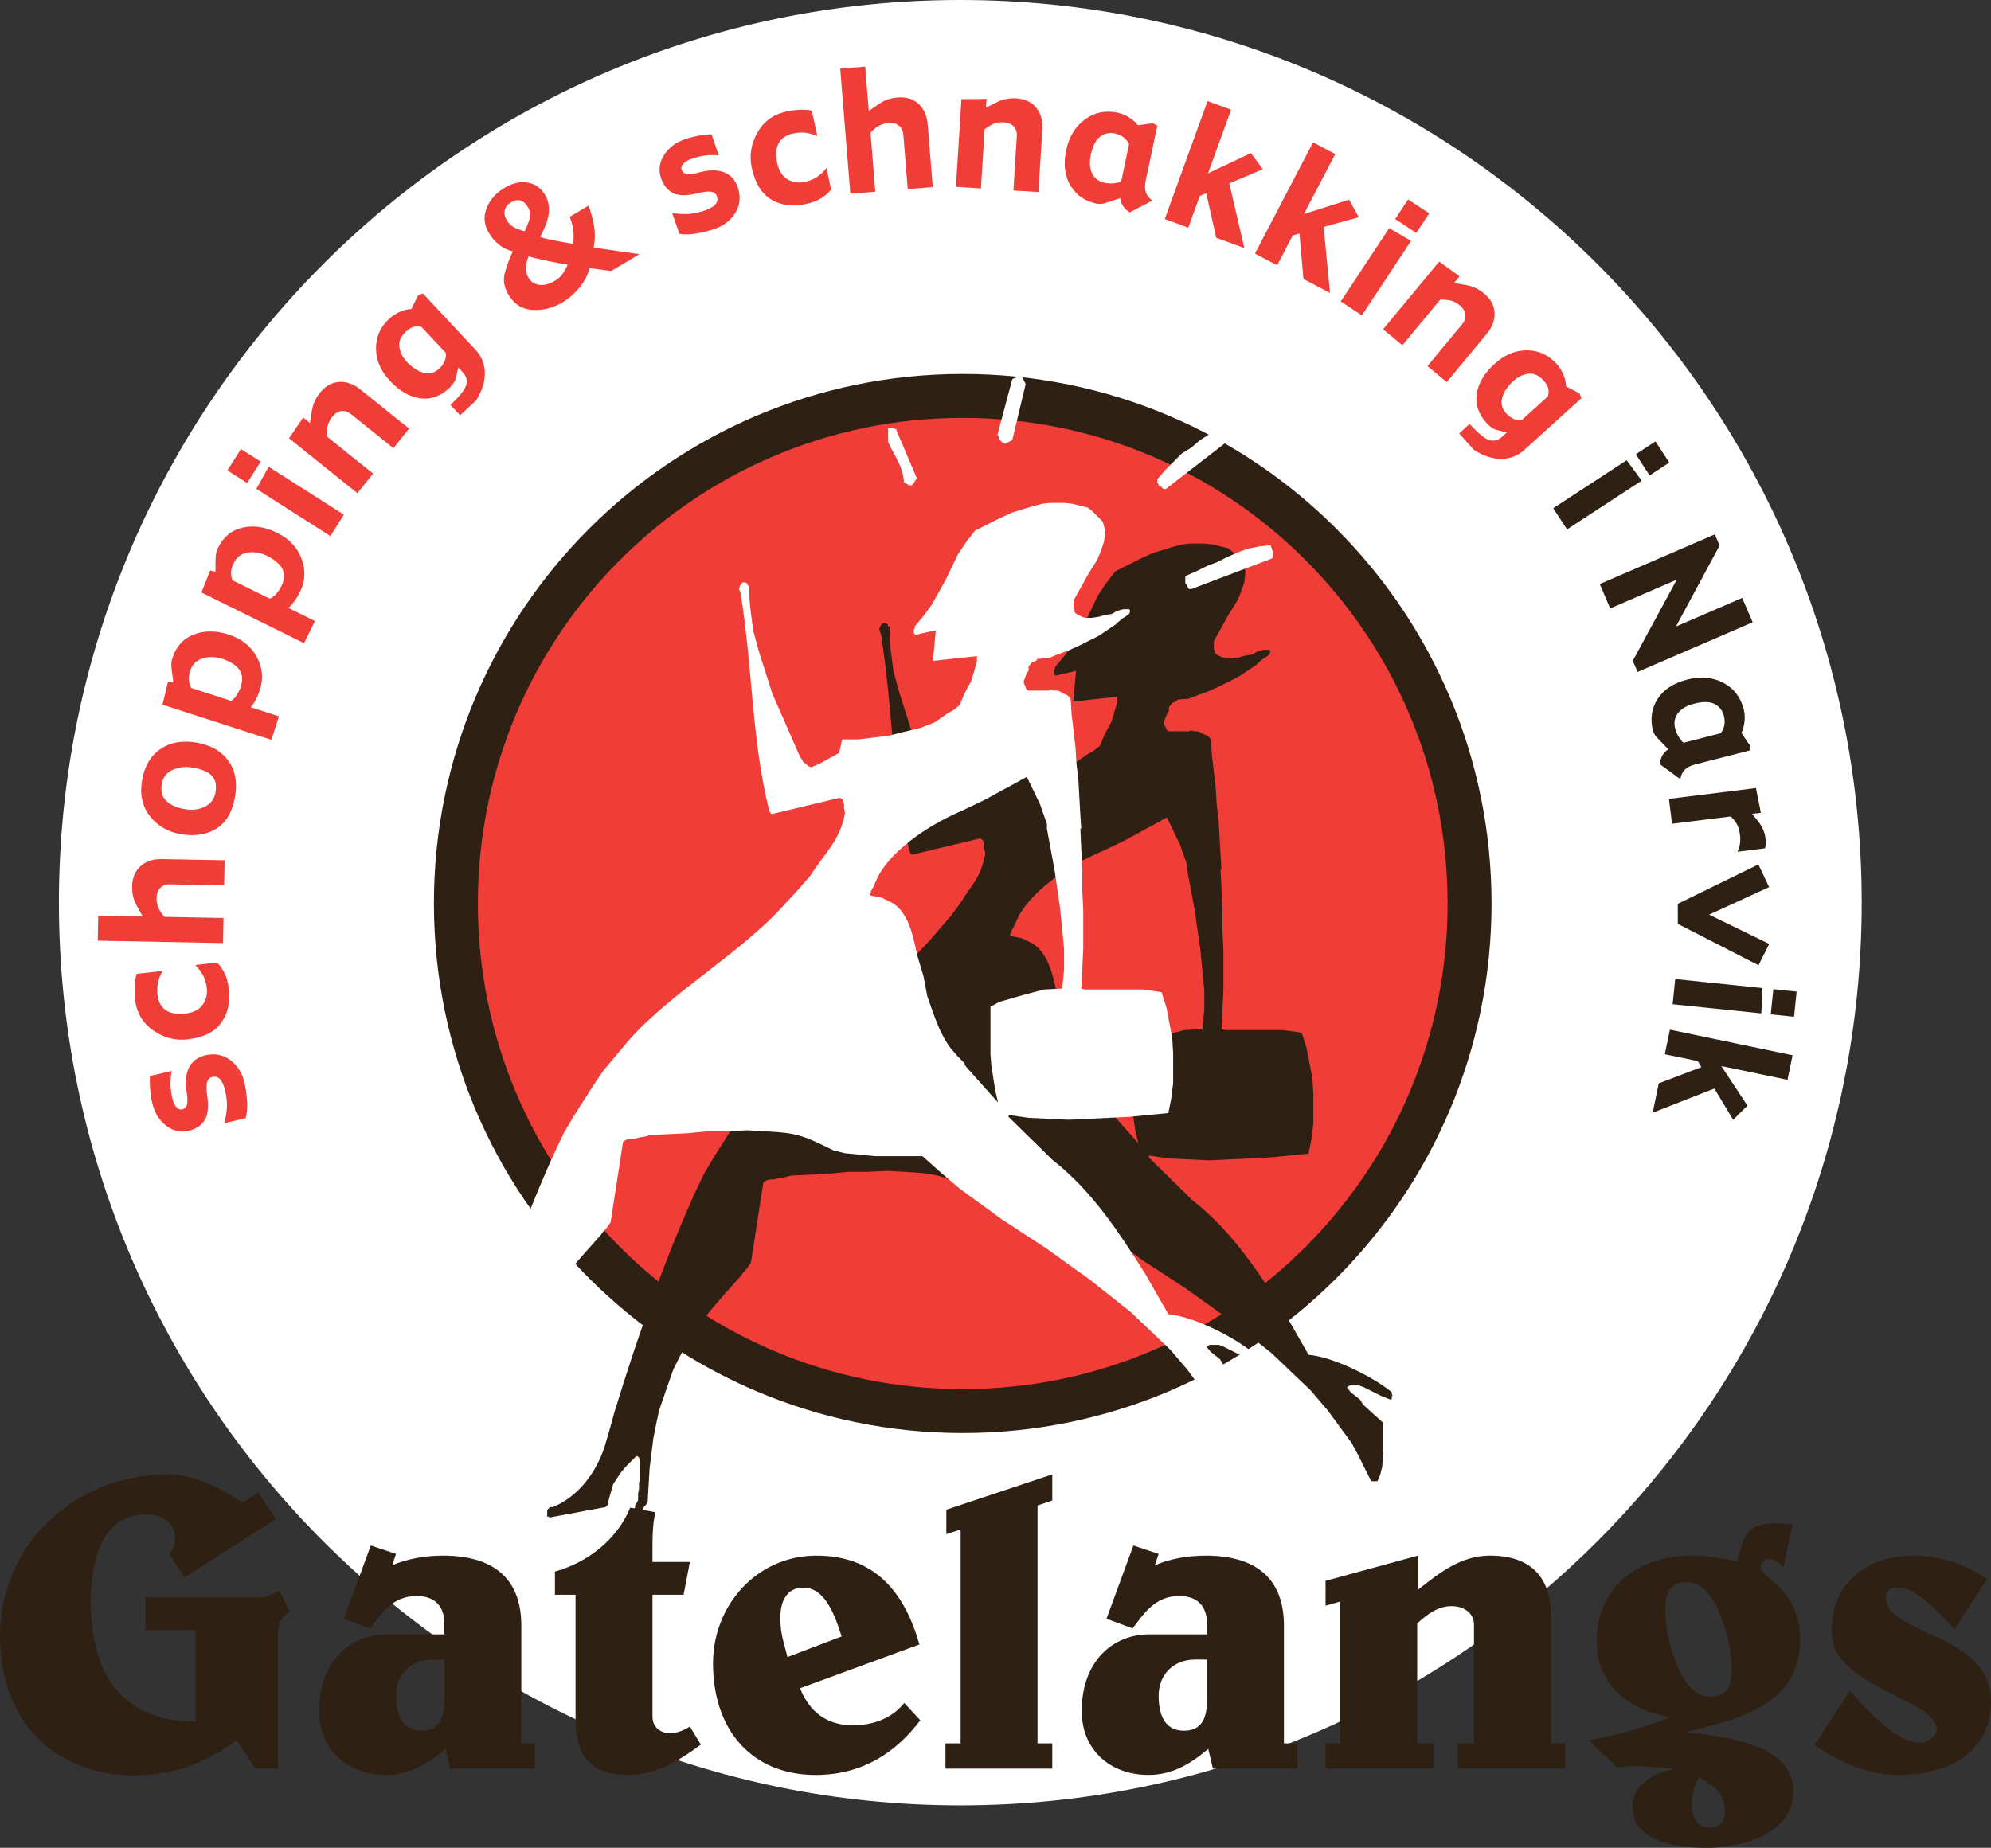
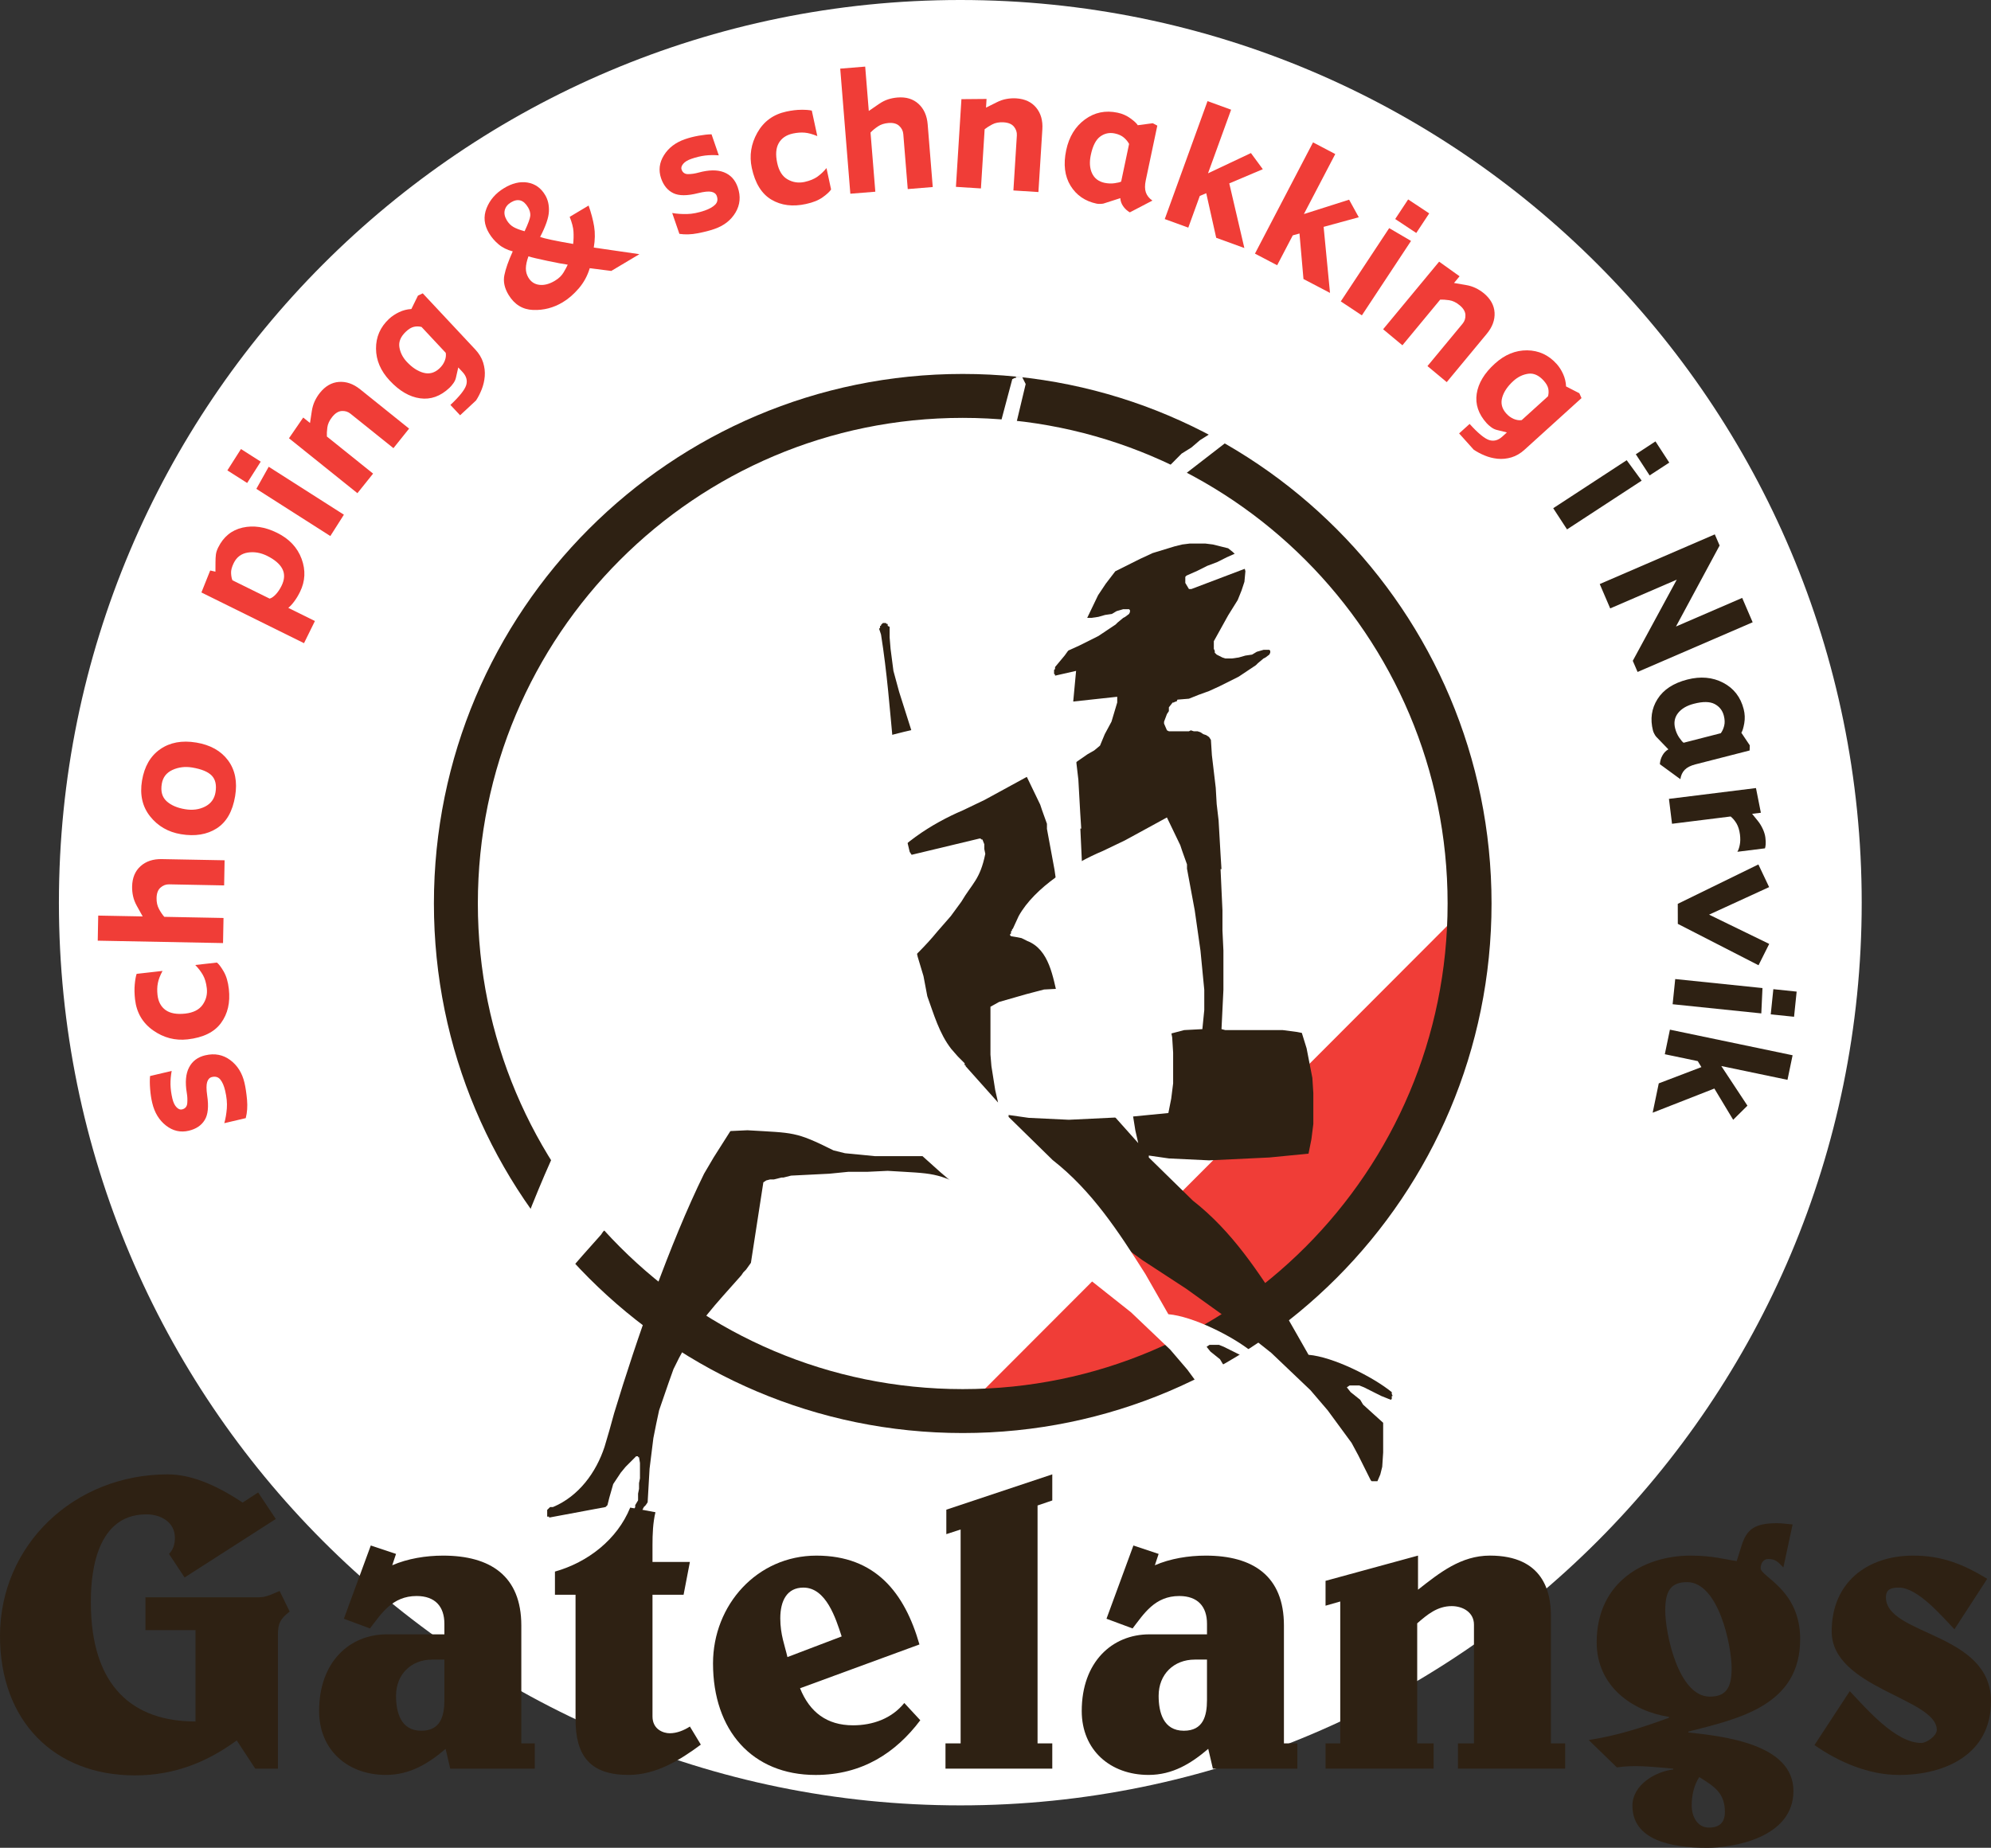
<svg xmlns="http://www.w3.org/2000/svg" id="Layer_1" viewBox="0 0 1250.55 1160.89">
  <rect x="0" y="0" width="1250.55" height="1160.89" fill="#333333" stroke="none" />
  <path d="M37,567.12C37,253.91,290.49,0,603.17,0s566.17,253.91,566.17,567.12-253.5,567.11-566.17,567.11S37,880.34,37,567.12" style="fill:#fff; stroke-width:0px;" />
-   <path d="M923.04,567.61c0,176.12-142.54,318.9-318.36,318.9s-318.34-142.78-318.34-318.9,142.53-318.88,318.34-318.88,318.36,142.78,318.36,318.88" style="fill:#f03d37; stroke-width:0px;" />
+   <path d="M923.04,567.61c0,176.12-142.54,318.9-318.36,318.9" style="fill:#f03d37; stroke-width:0px;" />
  <path d="M923.04,567.61c0,176.12-142.54,318.9-318.36,318.9s-318.34-142.78-318.34-318.9,142.53-318.88,318.34-318.88,318.36,142.78,318.36,318.88Z" style="fill:none; stroke:#2e2113; stroke-width:27.6px;" />
  <path d="M767.19,546.05h-21.64v-3l-3.01-8.42-1.2-3.62-8.4-17.45-13.22,7.23-13.22,7.21-13.82,6.63c-18.45,7.69-42.95,22.94-52.86,40.92l-3.6,7.83-.59.61v.59l-.6.6v1.2l-.61.6v.6l.61.59,3.6.6,3,.6,3.6,1.79c13.95,5.41,16.12,22.99,19.23,35.53l3.59,12.02,2.42,12.64c4.1,11.36,7.48,23.44,15.01,33.11l4.21,4.8,4.2,4.21v1.22h.62v.58l20.43,22.89-1.8-7.84-2.42-15.05-.6-7.21v-30.08l5.41-3.01,16.84-4.81,11.42-3.01,11.42-.6,1.2-12.04v-12.65l-2.39-24.65-3.6-25.28-4.81-25.89h21.03l.6,13.25.59,12.64v12.64l.6,12.64v24.65l-1.2,24.69,2.39.6h36.05l9.01,1.18,3.01.6,2.99,9.65,3.62,18.64.61,9.63v19.26l-1.21,9.63-1.81,9.04-24.61,2.41-37.85,1.8-25.23-1.2-12.63-1.82v1.21l27.64,27.08c24.82,19.37,41.56,45.25,58.28,71.61l7.21,12.63,7.2,12.65c15.38,1.28,40.5,13.84,52.28,23.47v1.2l.59,1.21h-.59v1.8l-.59.6-3.01-1.21-3.01-1.2-3.6-1.8-7.2-3.62-3.03-1.2h-6.01l-1.78,1.2,2.39,3.01,6.01,4.81,1.79,3,6.62,6.02,6.01,5.42v18.65l-.59,9.02-1.21,4.82-1.8,4.21h-3.62l-.59-.59-7.81-15.65-4.21-7.83-15.01-20.45-10.81-12.64-24.64-23.47-25.83-20.47-27.65-19.85-27.64-18.05-26.44-19.27-12.01-10.23-11.43-10.22h-30.02l-18.62-1.82-7.22-1.81c-24.23-12.06-24.54-10.8-54.07-12.63l-12.61.6h-12.02l-12.01,1.2-24.04,1.2-4.79,1.21h-1.21l-4.81,1.2h-2.39l-2.41.62-1.8,1.2-7.81,50.55-3,4.21-1.79,1.83-1.21,1.79c-17.17,19.49-26.56,28.46-39.06,51.76l-3.59,7.22-3.01,8.43-6.01,17.44-1.8,8.43-1.8,9.02-2.39,19.26-1.21,21.06-1.2,1.8-1.21,1.21-1.8,3.6-1.8,1.8h-3l-.6-.58,1.21-2.41v-1.22l.59-1.2v-1.21l1.8-3v-4.22l.6-3v-3.62l.59-3.01v-9.63l-.59-3.62h-.6v-.61h-1.2l-6.62,6.63-3,3.62-4.8,7.23-1.2,4.2-1.21,4.22-1.2,4.8-1.2,1.21-35.45,6.62v-.6h-1.21v-4.22l1.82-1.79h1.79c16.12-6.71,27.15-21.7,32.44-37.91l3.01-10.23,3-10.84c13.98-46.14,34.92-106.51,56.48-150.44l6.01-10.22,12.61-19.87,6.6-9.63,15.64-18.65c29.62-33.13,76.81-58.47,105.72-93.86l8.4-9.63,6.62-9.04c6.77-11.5,11.77-13.88,15.04-30.08l-.62-3.01v-3.01l-1.2-3.01h-.6l-.59-.59h-.6l-42.66,10.23-1.21-1.82c-11.15-43.8-10.38-88.72-18.02-136.59l-1.2-3.6.6-.62v-1.2h.59v-.6l1.2-1.2h1.8l.61.59h.6v1.21l1.21.6v6.62l.59,7.22,1.8,13.84,3.6,13.25,8.41,26.48,10.81,24.67,6.62,15.05,1.2,1.8.6,1.2,3.6,3,1.8.61,5.42-2.39,12.01-6.63,1.8-8.42h10.22l19.22-2.41,9.6-2.41,10.22-2.39,9.01-3.63,7.81-5.42,4.21-2.41,3.6-3,3-7.22,4.21-7.83,3.6-12.05v-3.59l-27.64,3,1.8-19.26-13.21,3.01v-.6l-.62-.6v-2.39l.62-.61v-1.21l6.01-7.22,4.79-6.63,8.42-15.03,7.81-16.26,4.81-7.21,6-7.83,15.63-7.81,7.81-3.62,13.82-4.22,4.79-1.18,4.81-.6h9.61l4.8.6,9.62,2.39,3.01,2.41,5.41,5.42,1.21,1.8,1.2,4.81-.62,6.62-1.79,5.42-2.42,6.02-6,9.63-9,16.24v4.82l.58,1.21v1.2l1.21,1.2,3.6,1.82,1.8.59h4.21l4.2-.59,4.22-1.21,4.18-.61,3.01-1.79,4.21-1.21h3.62l.59.6v1.2l-.59,1.2-2.41,1.82-1.21.59-3.6,3.03-1.2,1.2-10.82,7.22-12.01,6.01-6.6,3.03-6.62,2.39-6,2.41-7.22.59-.59,1.21h-.61l-1.21.59h-.6l-2.38,3.03v2.39l-1.21,1.81-1.82,4.82v1.21l1.82,4.21,1.21.6h12.61l1.18-.6,1.82.6h2.39l1.82.61,1.8,1.2,1.79.6,1.82,1.2,1.18,1.8.61,9.64,2.42,20.45.59,10.23,1.2,10.22,1.21,21.07.6,9.61" style="fill:#2e2113; stroke-width:0px;" />
  <path d="M679.21,520.56h-21.62v-3.01l-3.03-8.43-1.2-3.6-8.41-17.45-26.44,14.43-13.81,6.63c-18.61,7.84-42.81,22.81-52.88,40.92l-3.6,7.83-.59.59v.61l-.61.6v1.21l-.59.61v.59l.59.6,3.6.6,3.01.59,3.6,1.82c13.88,5.29,16.19,23.08,19.2,35.5l3.62,12.05,2.39,12.61c4.12,11.36,7.5,23.44,15.03,33.11l4.2,4.81,4.21,4.21v1.2h.6v.62l20.41,22.86-1.79-7.83-2.39-15.04-.6-7.22v-30.09l5.39-3,16.82-4.83,11.42-3,11.42-.6,1.2-12.05v-12.63l-2.39-24.66-3.62-25.28-4.79-25.87h21.01l.62,13.23.59,12.64v12.63l.62,12.65v24.66l-1.21,24.67,2.41.6h36.04l9.01,1.21,3,.59,3.01,9.63,3.6,18.65.6,9.63v19.26l-1.21,9.63-1.79,9.02-24.64,2.41-37.87,1.82-25.23-1.21-12.61-1.8v1.2l27.63,27.08c24.85,19.44,41.5,45.17,58.27,71.62l7.22,12.63,7.22,12.64c15.48,1.33,40.34,13.82,52.27,23.47v1.21l.59,1.21h-.59v1.8l-.6.6-3.03-1.21-3-1.2-3.59-1.82-7.22-3.59-2.99-1.21h-6.01l-1.8,1.21,2.39,2.99,3.01,2.42,3.01,2.41,1.79,3,6.6,6.02,6.01,5.41v18.66l-.6,9.02-1.2,4.81-1.8,4.22h-3.62l-.59-.6-7.81-15.65-4.2-7.81-15.03-20.48-10.8-12.63-24.65-23.47-25.82-20.47-27.64-19.86-27.65-18.05-13.21-9.64-13.23-9.62-12-10.22-11.42-10.25h-30.04l-18.64-1.82-7.2-1.79c-24.1-12.01-24.75-10.87-54.07-12.64l-12.63.59h-12.01l-12.02,1.21-24.02,1.21-4.81,1.21h-1.21l-4.8,1.2h-2.41l-2.39.59-1.82,1.21-7.8,50.55-3.01,4.22-1.79,1.79-1.21,1.81c-17.16,19.44-26.57,28.54-39.06,51.76l-3.6,7.21-3,8.42-6,17.45-1.8,8.43-1.82,9.04-2.39,19.26-1.2,21.04-1.21,1.83-1.2,1.2-1.8,3.6-1.8,1.8h-3.01l-.59-.6,1.2-2.41v-1.2l.61-1.2v-1.2l1.8-3.03v-4.2l.58-3.03v-3.6l.6-3v-9.64l-.6-3.6h-.58v-.6h-1.21l-6.62,6.62-2.99,3.6-4.81,7.22-2.39,8.42-1.21,4.84-1.2,1.2-35.45,6.62v-.6h-1.22v-4.21l1.83-1.8h1.79c16.11-6.71,27.16-21.73,32.45-37.93l3.01-10.21,2.98-10.84c14.02-46.18,34.91-106.49,56.48-150.44l6.01-10.23,12.61-19.86,6.62-9.63,15.63-18.64c26.69-30.27,70.71-54.91,97.91-85.46l7.81-8.43,8.42-9.63c8.98-14.43,18.53-21.83,21.62-39.12l-.59-3v-3l-1.2-3.04h-.6l-.62-.59h-.58l-42.67,10.25-1.2-1.81c-11.15-43.71-10.4-88.81-18.02-136.61l-1.2-3.62.59-.59v-1.2h.6v-.6l1.2-1.21h1.82l.59.6h.6v1.21l1.2.59v6.62l.6,7.22,1.79,13.85,3.6,13.23,8.42,26.48,10.82,24.67,6.59,15.05,1.22,1.8.59,1.21,3.59,3.01,1.8.6,5.42-2.41,12.02-6.63,1.8-8.43h10.21l19.23-2.39,9.6-2.42,10.22-2.41,9.02-3.6,7.8-5.42,4.21-2.39,3.59-3.03,3.01-7.22,4.21-7.83,3.6-12.02v-3.62l-27.64,3.01,1.82-19.26-13.22,3.01v-.6l-.62-.61v-2.39l.62-.6v-1.21l6-7.22,4.79-6.62,8.42-15.05,7.81-16.24,4.81-7.23,6.01-7.81,15.61-7.84,7.81-3.59,13.81-4.21,4.8-1.21,4.82-.6h9.61l4.81.6,9.62,2.39,3,2.42,5.41,5.41,1.2,1.83,1.2,4.8-.59,6.62-1.8,5.42-2.41,6.01-6,9.62-9.01,16.26v4.81l.59,1.21v1.21l1.21,1.18,3.59,1.82,1.81.62h4.2l4.21-.62,4.2-1.2,4.22-.62,3.01-1.78,4.18-1.22h3.62l.59.61v1.21l-.59,1.18-2.42,1.82-1.2.62-3.6,2.98-1.2,1.21-10.81,7.23-12.02,6.01-6.62,3-6.59,2.41-6.01,2.41-7.22.6-.59,1.21h-.6l-1.2.61h-.6l-2.41,3v2.42l-1.2,1.8-1.8,4.8v1.21l1.8,4.21,1.2.6h12.63l1.2-.6,1.8.6h2.41l1.8.6,1.8,1.2,1.8.62,1.79,1.2,1.2,1.8.62,9.63,2.41,20.47.61,10.23,1.2,10.22,1.18,21.06.62,9.64" style="fill:#fff; stroke-width:0px;" />
  <polyline points="748.32 370.06 798.83 350.9 799.59 350.12 799.59 347.06 798.05 342.47 791.17 343.24 783.52 344.77 777.39 347.06 770.51 350.12 764.38 353.2 758.25 355.5 752.13 358.57 745.24 361.63 744.49 362.41 744.49 366.23 746.78 370.06 748.32 370.06" style="fill:#fff; stroke-width:0px;" />
  <polyline points="732.26 307.2 775.86 273.48 774.33 267.34 773.57 267.34 773.57 266.59 772.81 266.59 772.05 265.82 771.27 265.05 765.14 268.87 759.8 272.7 753.67 276.56 748.32 281.15 742.19 284.97 732.26 294.96 726.89 301.09 726.89 303.38 727.65 304.14 727.65 304.91 728.42 305.68 729.18 305.68 729.96 306.44 730.72 307.2 732.26 307.2" style="fill:#fff; stroke-width:0px;" />
  <path d="M571.51,304.9h1.54v-.76h.78v-.76l.75-.78v-.76h.76v-.76h.79l-13.04-30.66v-.78h-.76l-.76-.76h-3.83v8.43c3.45,8.52,8.71,13.74,9.96,24.53v1.54h1.53v.76h.78l.75.76h.76" style="fill:#fff; stroke-width:0px;" />
  <polyline points="631.22 278.83 635.81 276.54 644.23 241.28 641.94 236.69 638.11 236.69 638.11 237.44 637.33 237.44 635.81 238.22 626.63 272.7 626.63 273.47 627.39 274.24 627.39 275.77 628.14 276.54 628.91 277.31 629.68 278.07 631.22 278.83" style="fill:#fff; stroke-width:0px;" />
  <path d="M128.99,662.99c5.84-1.38,11.05-.38,15.59,2.97,4.54,3.37,7.54,8.13,8.98,14.32.68,2.91,1.21,6.46,1.6,10.63.36,4.18.11,8.05-.81,11.56l-13.47,3.17c.79-2.78,1.31-5.87,1.59-9.23.28-3.37-.09-7.13-1.07-11.26-.7-2.97-1.68-5.25-2.97-6.88-1.29-1.6-3.05-2.16-5.29-1.63-1.46.34-2.47,1.4-3.02,3.14-.55,1.75-.55,4.58.01,8.43,1.04,6.96.53,12.11-1.58,15.48-2.06,3.38-5.41,5.62-10,6.7-5.17,1.22-9.93.13-14.27-3.25-4.34-3.39-7.23-8.14-8.66-14.24-.65-2.66-1.07-5.56-1.32-8.72-.24-3.13-.26-5.85-.05-8.16l13.59-3.21c-.55,2.95-.8,5.8-.75,8.59.07,2.77.46,5.69,1.18,8.77.58,2.46,1.46,4.29,2.62,5.47,1.16,1.18,2.3,1.64,3.42,1.37,2.01-.47,3.12-1.76,3.31-3.88.18-2.12.09-4.26-.29-6.47-1.12-6.7-.66-12.04,1.41-16.01,2.03-3.97,5.45-6.54,10.23-7.67" style="fill:#f03d37; stroke-width:0px;" />
  <path d="M136.24,604.73c1.25.97,2.68,2.89,4.3,5.69,1.62,2.81,2.7,6.46,3.2,10.94.95,8.46-.68,15.57-4.92,21.33-4.21,5.77-11.22,9.19-21,10.3-7.83.88-15.06-1-21.69-5.68-6.62-4.68-10.38-11.18-11.32-19.49-.37-3.42-.45-6.56-.17-9.42.26-2.84.66-5.04,1.18-6.58l16.27-1.84c-1.54,2.85-2.53,5.42-2.95,7.68-.45,2.26-.5,4.74-.21,7.45.49,4.23,2.18,7.39,5.09,9.47,2.93,2.08,7.05,2.8,12.38,2.21,5.08-.58,8.68-2.43,10.86-5.52,2.2-3.1,3.07-6.58,2.63-10.4-.38-3.41-1.22-6.21-2.51-8.44-1.29-2.22-2.88-4.27-4.75-6.17l13.61-1.53" style="fill:#f03d37; stroke-width:0px;" />
  <path d="M141.07,540.49l-.29,15.77-34.59-.67c-2.01-.03-3.81.66-5.39,2.06-1.58,1.39-2.41,3.59-2.46,6.56-.05,2.6.45,4.88,1.5,6.84,1.04,1.95,2.16,3.6,3.35,4.95l37.2.72-.3,15.77-78.7-1.51.3-15.76,27.92.53-3.66-6.6c-1.17-2.12-1.96-4.17-2.38-6.16-.43-1.97-.63-3.97-.59-6,.1-5.46,1.87-9.73,5.29-12.8,3.42-3.08,7.89-4.56,13.39-4.45l39.41.74" style="fill:#f03d37; stroke-width:0px;" />
  <path d="M123.23,466.5c8.92,1.49,15.59,5.24,20.03,11.23,4.43,6.01,5.92,13.48,4.43,22.43-1.6,9.62-5.45,16.36-11.58,20.27-6.1,3.91-13.6,5.13-22.44,3.66-8.05-1.34-14.51-5.08-19.37-11.18-4.88-6.13-6.58-13.61-5.1-22.49,1.49-8.9,5.29-15.48,11.43-19.74,6.14-4.26,13.68-5.66,22.6-4.17M120.63,482.18c-4.39-.72-8.48-.21-12.29,1.52-3.81,1.75-6.05,4.66-6.72,8.76-.79,4.7.22,8.31,2.99,10.87,2.78,2.54,6.67,4.25,11.67,5.06,4.67.78,8.84.22,12.54-1.66,3.68-1.88,5.87-4.88,6.54-8.97.75-4.56-.03-8.05-2.35-10.48-2.34-2.42-6.47-4.12-12.36-5.1Z" style="fill:#f03d37; stroke-width:0px;" />
-   <path d="M143.59,398.67c8.1,2.62,13.98,7.26,17.63,13.93,3.67,6.68,4.34,13.56,2.05,20.68-.79,2.43-1.71,4.62-2.74,6.55-1.04,1.91-2.08,3.41-3.08,4.49l17.76,5.73-4.76,14.76-68.37-22.08,3.45-14.5,3.37.26-.83-5.79c-.28-1.84-.42-3.46-.46-4.83-.05-1.39.2-2.93.75-4.63,2.32-7.2,6.77-12.06,13.36-14.63,6.59-2.54,13.88-2.53,21.87.05M139.48,413.91c-4.31-1.39-8.41-1.49-12.28-.25-3.88,1.24-6.46,3.83-7.73,7.77-.84,2.62-1.08,4.81-.72,6.58.34,1.76.84,3.18,1.49,4.26l24.78,8.01c1.17-.49,2.33-1.57,3.46-3.21,1.14-1.64,2.06-3.58,2.79-5.8,1.36-4.21,1.01-7.74-1-10.59-2.04-2.84-5.62-5.12-10.77-6.77Z" style="fill:#f03d37; stroke-width:0px;" />
  <path d="M174.01,334.73c7.64,3.76,12.77,9.22,15.42,16.35,2.63,7.13,2.31,14.05-.99,20.76-1.13,2.3-2.35,4.31-3.67,6.06-1.3,1.75-2.53,3.06-3.7,4l16.73,8.26-6.85,13.92-64.44-31.86,5.52-13.81,3.29.74.03-5.83c0-1.88.08-3.5.25-4.87.16-1.37.64-2.85,1.42-4.44,3.34-6.8,8.46-10.97,15.35-12.54,6.89-1.55,14.1-.47,21.64,3.26M167.71,349.19c-4.06-2-8.1-2.67-12.13-2.03-4.01.65-6.93,2.84-8.76,6.55-1.21,2.47-1.79,4.6-1.68,6.41.09,1.8.37,3.29.85,4.44l23.36,11.52c1.21-.3,2.5-1.2,3.88-2.67,1.35-1.45,2.55-3.22,3.59-5.33,1.96-3.96,2.14-7.5.55-10.61-1.59-3.13-4.8-5.88-9.67-8.29Z" style="fill:#f03d37; stroke-width:0px;" />
  <path d="M163.76,290.03l-8.52,13.4-12.43-7.9,8.54-13.42,12.42,7.92M216,323.37l-8.52,13.4-46.47-29.65,7.77-13.88,47.22,30.12Z" style="fill:#f03d37; stroke-width:0px;" />
  <path d="M256.96,269.26l-9.84,12.3-27-21.66c-1.55-1.26-3.41-1.83-5.52-1.68-2.09.16-4.08,1.39-5.93,3.72-1.78,2.21-2.8,4.43-3.08,6.67-.28,2.24-.37,4.1-.28,5.63l29.03,23.31-9.85,12.3-42.98-34.51,8.94-13.02,4.27,3.42,1.13-7.47c.34-2.24.95-4.3,1.82-6.21.91-1.91,1.97-3.66,3.24-5.23,3.41-4.26,7.41-6.56,11.98-6.89,4.6-.34,9.05,1.21,13.34,4.66l30.74,24.69" style="fill:#f03d37; stroke-width:0px;" />
  <path d="M298.52,219.55c2.35,2.54,4,5.26,4.93,8.17.91,2.92,1.26,5.81,1.02,8.71-.24,2.85-.87,5.6-1.92,8.23-1.05,2.63-2.24,4.95-3.55,6.93l-10.01,9.31-6.08-6.5c5.66-5.3,8.94-9.42,9.89-12.36.93-2.93.16-5.71-2.29-8.34l-2.67-2.85-1.47,6.46c-.26,1.2-.82,2.37-1.63,3.5-.8,1.13-1.63,2.09-2.47,2.88-5.63,5.29-11.76,7.48-18.38,6.56-6.64-.89-13.01-4.6-19.11-11.14-5.68-6.08-8.56-12.77-8.6-20.08-.05-7.3,2.66-13.52,8.13-18.65,1.8-1.68,3.91-3.09,6.34-4.25,2.41-1.17,5-1.83,7.73-1.99l4.14-8.42,3.01-1.43,32.98,35.26M279.98,221.68l-15.21-16.27c-1.6-.41-3.18-.45-4.77-.09-1.58.36-3.26,1.34-5.01,3-3.3,3.09-4.68,6.35-4.14,9.76.54,3.41,2.09,6.47,4.64,9.22,3.41,3.66,6.95,5.95,10.58,6.91,3.66.97,6.96.04,9.94-2.74,1.51-1.42,2.62-3,3.31-4.74.71-1.75.92-3.42.66-5.05Z" style="fill:#f03d37; stroke-width:0px;" />
  <path d="M401.62,159.68l-17.68,10.54-13.53-1.72c-1.42,4.76-3.71,8.98-6.88,12.68-3.18,3.68-6.54,6.62-10.09,8.72-5.81,3.49-12,5.08-18.6,4.83-6.58-.24-11.72-3.41-15.42-9.5-2.55-4.22-3.43-8.35-2.63-12.32.79-3.99,2.55-8.97,5.27-14.98-3.56-.93-6.56-2.42-8.97-4.49-2.41-2.03-4.41-4.38-5.97-7.02-3.08-5.17-3.58-10.37-1.51-15.59,2.06-5.21,5.68-9.4,10.85-12.55,5.16-3.17,10.1-4.37,14.85-3.6,4.76.79,8.47,3.41,11.11,7.87,1.74,2.92,2.53,6.34,2.35,10.25-.14,3.92-1.99,9.27-5.52,16.07,2.72,1,9.65,2.47,20.76,4.39.28-2.58.34-5.16.2-7.75-.14-2.55-.96-5.66-2.39-9.27l11.89-7.1c1.63,4.67,2.79,9.05,3.46,13.11.67,4.08.59,8.5-.22,13.28,13.57,2.01,23.14,3.39,28.67,4.16M331.64,130.24c-1.38-2.35-2.98-3.78-4.77-4.29-1.79-.5-3.76-.12-5.92,1.18-2.05,1.22-3.34,2.83-3.88,4.8-.54,2.01-.13,4.12,1.21,6.39,1.12,1.87,2.51,3.3,4.18,4.27,1.67.97,4.02,1.87,7.05,2.68,2.22-4.74,3.42-7.98,3.57-9.72.13-1.72-.34-3.51-1.43-5.33ZM356.59,166.28c-2.6-.34-6.85-1.16-12.71-2.38-5.89-1.24-9.88-2.18-11.97-2.84-1.04,2.89-1.58,5.39-1.61,7.48-.03,2.09.5,4.03,1.54,5.79,1.62,2.74,3.94,4.27,6.97,4.62,3.03.36,6.28-.5,9.72-2.56,2.45-1.45,4.26-3.21,5.49-5.29,1.22-2.08,2.09-3.68,2.56-4.81Z" style="fill:#f03d37; stroke-width:0px;" />
  <path d="M463.38,117.65c1.96,5.7,1.5,10.97-1.38,15.84-2.88,4.87-7.33,8.33-13.34,10.39-2.79.99-6.27,1.87-10.38,2.67-4.12.8-7.97.92-11.56.37l-4.51-13.1c2.84.5,5.96.72,9.34.65,3.37-.07,7.08-.82,11.08-2.18,2.88-1.01,5.06-2.24,6.52-3.67,1.47-1.43,1.84-3.26,1.08-5.43-.49-1.42-1.63-2.33-3.42-2.7-1.79-.38-4.59-.08-8.39.87-6.79,1.72-11.96,1.72-15.51,0-3.58-1.74-6.12-4.83-7.67-9.3-1.72-5.04-1.13-9.89,1.79-14.55,2.92-4.68,7.35-8.04,13.27-10.07,2.58-.91,5.45-1.62,8.52-2.18,3.1-.55,5.8-.86,8.1-.88l4.55,13.22c-2.97-.25-5.84-.21-8.59.12-2.76.35-5.63,1.04-8.59,2.06-2.39.83-4.13,1.88-5.17,3.14-1.07,1.3-1.41,2.48-1.04,3.56.68,1.97,2.08,2.95,4.2,2.92,2.13-.03,4.26-.35,6.41-.95,6.54-1.79,11.88-1.85,16.03-.22,4.17,1.64,7.05,4.77,8.66,9.43" style="fill:#f03d37; stroke-width:0px;" />
  <path d="M522.01,119.03c-.85,1.34-2.6,2.96-5.23,4.87-2.63,1.89-6.14,3.33-10.55,4.26-8.31,1.83-15.55.91-21.68-2.72-6.16-3.64-10.27-10.28-12.35-19.93-1.64-7.72-.49-15.1,3.49-22.16,3.99-7.08,10.05-11.5,18.22-13.26,3.35-.72,6.47-1.11,9.34-1.12,2.84-.03,5.08.15,6.64.51l3.46,16.02c-2.99-1.24-5.62-1.96-7.9-2.16-2.29-.21-4.77-.01-7.45.55-4.14.91-7.1,2.91-8.87,6.02-1.78,3.12-2.09,7.3-.95,12.56,1.08,4.98,3.26,8.41,6.56,10.26,3.3,1.87,6.83,2.38,10.59,1.58,3.33-.74,6.05-1.85,8.14-3.35,2.08-1.51,3.96-3.29,5.64-5.37l2.89,13.43" style="fill:#f03d37; stroke-width:0px;" />
  <path d="M585.84,117.5l-15.68,1.29-2.8-34.55c-.16-2-1.02-3.72-2.58-5.17-1.55-1.43-3.8-2.04-6.77-1.79-2.58.21-4.79.92-6.64,2.17-1.83,1.24-3.37,2.51-4.59,3.83l3.01,37.16-15.69,1.26-6.35-78.58,15.68-1.28,2.26,27.87,6.2-4.27c2-1.38,3.96-2.38,5.88-3.01,1.92-.62,3.89-1,5.91-1.17,5.43-.46,9.85.89,13.25,4,3.39,3.1,5.31,7.42,5.75,12.89l3.18,39.35" style="fill:#f03d37; stroke-width:0px;" />
  <path d="M652.22,120.65l-15.7-.99,2.17-34.58c.12-2.01-.49-3.84-1.81-5.48-1.33-1.64-3.47-2.56-6.45-2.75-2.84-.17-5.23.26-7.22,1.32-1.99,1.07-3.56,2.06-4.76,3.03l-2.33,37.18-15.7-.99,3.45-55.09,15.78-.14-.33,5.46,6.73-3.36c2.03-1.02,4.06-1.74,6.13-2.09,2.06-.38,4.12-.5,6.12-.38,5.45.36,9.62,2.3,12.55,5.87,2.92,3.56,4.2,8.09,3.85,13.59l-2.47,39.41" style="fill:#f03d37; stroke-width:0px;" />
  <path d="M723.81,126.03l-14.17,7.39c-1.71-1-3.1-2.29-4.2-3.88-1.11-1.6-1.68-3.29-1.76-5.05l-10.56,3.39c-.42.11-1.09.18-2.03.22-.92.03-1.68-.03-2.29-.15-7.26-1.54-12.73-5.3-16.41-11.29-3.67-6-4.58-13.43-2.71-22.31,1.79-8.43,5.71-14.86,11.76-19.3,6.06-4.45,12.9-5.87,20.52-4.25,3.04.63,5.75,1.85,8.13,3.6,2.39,1.75,3.91,3.17,4.54,4.27l9.44-1.25,2.84,1.51-7.27,34.44c-.63,3-.61,5.51.08,7.5.68,2,2.04,3.71,4.09,5.13M704.2,114.08l4.98-23.65c-.75-1.43-1.84-2.77-3.28-4-1.43-1.22-3.31-2.08-5.66-2.58-3.38-.71-6.44-.08-9.19,1.93-2.72,1.99-4.71,5.84-5.91,11.55-.96,4.55-.7,8.39.8,11.58,1.5,3.18,4.12,5.16,7.85,5.96,2.14.43,4.22.54,6.23.24,2.03-.28,3.39-.62,4.16-1.03Z" style="fill:#f03d37; stroke-width:0px;" />
  <polyline points="781.58 155.82 763.9 149.39 757.64 121.38 753.59 123.1 746.37 143.01 731.59 137.63 758.45 63.53 773.26 68.92 758.75 108.89 785.71 96.16 793.17 106.3 772.11 115.22 781.58 155.82" style="fill:#f03d37; stroke-width:0px;" />
  <polyline points="835.38 184.02 818.71 175.29 816.21 146.7 811.99 147.87 802.18 166.64 788.24 159.34 824.72 89.45 838.68 96.78 818.98 134.48 847.37 125.45 853.45 136.49 831.37 142.53 835.38 184.02" style="fill:#f03d37; stroke-width:0px;" />
  <path d="M855.38,198.12l-13.23-8.77,30.4-46.03,13.72,8.04-30.88,46.77M889.56,146.37l-13.23-8.77,8.13-12.31,13.23,8.77-8.13,12.31Z" style="fill:#f03d37; stroke-width:0px;" />
  <path d="M908.69,240.07l-12.1-10.08,22.08-26.66c1.29-1.54,1.87-3.39,1.76-5.48-.1-2.13-1.3-4.14-3.59-6.04-2.18-1.82-4.39-2.87-6.62-3.2-2.22-.32-4.09-.44-5.63-.37l-23.74,28.69-12.11-10.07,35.18-42.47,12.84,9.18-3.49,4.21,7.45,1.28c2.24.37,4.27,1.01,6.18,1.93,1.88.91,3.59,2.01,5.16,3.3,4.18,3.5,6.41,7.54,6.68,12.14.25,4.59-1.37,9.02-4.88,13.26l-25.17,30.38" style="fill:#f03d37; stroke-width:0px;" />
  <path d="M957.6,282.51c-2.55,2.33-5.3,3.93-8.21,4.82-2.93.87-5.85,1.17-8.75.88-2.83-.29-5.56-.97-8.16-2.06-2.62-1.08-4.91-2.32-6.87-3.67l-9.14-10.19,6.6-5.96c5.19,5.75,9.25,9.11,12.18,10.1,2.91.97,5.71.26,8.35-2.14l2.89-2.62-6.41-1.58c-1.2-.3-2.35-.87-3.47-1.71-1.12-.81-2.08-1.67-2.85-2.53-5.16-5.72-7.23-11.89-6.23-18.52,1.03-6.63,4.81-12.94,11.46-18.94,6.17-5.59,12.89-8.35,20.19-8.29,7.27.08,13.44,2.89,18.48,8.47,1.64,1.83,3.04,3.94,4.14,6.42,1.1,2.43,1.74,5.04,1.85,7.79l8.33,4.27,1.37,3.05-35.76,32.41M955.8,263.92l16.51-14.96c.43-1.58.49-3.18.17-4.77-.33-1.59-1.29-3.29-2.91-5.08-3.04-3.35-6.27-4.79-9.67-4.31-3.43.49-6.51,1.99-9.29,4.5-3.7,3.34-6.06,6.85-7.08,10.47-1.03,3.66-.17,6.98,2.56,10.01,1.38,1.54,2.95,2.67,4.67,3.41,1.72.72,3.39.99,5.03.74Z" style="fill:#f03d37; stroke-width:0px;" />
  <path d="M984.26,332.6l-8.68-13.31,46.15-30.16,9.4,12.84-46.88,30.63M1036.13,298.69l-8.67-13.3,12.34-8.08,8.67,13.32-12.34,8.05Z" style="fill:#2e2113; stroke-width:0px;" />
  <polyline points="1028.57 422.16 1025.55 415.16 1053.17 364.18 1011.37 382.23 1004.8 366.93 1077.07 335.72 1080.09 342.72 1052.68 393.61 1094.27 375.64 1100.85 390.95 1028.57 422.16" style="fill:#2e2113; stroke-width:0px;" />
  <path d="M1055.44,489.53l-12.88-9.42c.13-1.99.67-3.81,1.62-5.5.93-1.7,2.18-2.97,3.72-3.83l-7.69-7.98c-.29-.32-.67-.88-1.1-1.7-.45-.84-.74-1.54-.88-2.14-1.84-7.2-.91-13.78,2.83-19.73,3.75-5.96,10-10.06,18.76-12.31,8.34-2.13,15.85-1.47,22.5,2.01,6.67,3.49,10.94,9,12.88,16.56.78,3.01.88,5.99.38,8.89-.51,2.92-1.13,4.92-1.83,5.97l5.3,7.92-.11,3.22-34.03,8.72c-2.99.76-5.22,1.89-6.69,3.39-1.49,1.49-2.42,3.47-2.78,5.92M1057.45,466.64l23.39-6c.96-1.3,1.67-2.87,2.13-4.7.46-1.84.38-3.91-.21-6.25-.84-3.34-2.77-5.8-5.77-7.38-3.01-1.59-7.33-1.66-12.97-.2-4.49,1.14-7.83,3.09-10.01,5.84-2.17,2.75-2.79,5.99-1.84,9.69.54,2.12,1.38,4.03,2.51,5.71,1.16,1.7,2.08,2.77,2.77,3.27Z" style="fill:#2e2113; stroke-width:0px;" />
  <path d="M1091.26,535.12c.64-1.08,1.16-2.55,1.5-4.39.38-1.85.41-3.97.12-6.38-.36-2.81-1.08-5.13-2.14-6.96-1.08-1.81-2.33-3.3-3.72-4.43l-36.82,4.58-1.93-15.65,54.66-6.79,3.08,15.51-5.5.68,3.67,4.54c1.14,1.41,2.14,3.06,3.03,4.96.88,1.89,1.41,3.7,1.62,5.35.22,1.75.28,3.17.2,4.26-.09,1.11-.22,1.96-.43,2.57l-17.32,2.16" style="fill:#2e2113; stroke-width:0px;" />
  <polyline points="1104.53 606.42 1053.84 580.42 1053.81 567.84 1104.44 543.09 1111.19 557.33 1073.48 574.63 1111.24 593.01 1104.53 606.42" style="fill:#2e2113; stroke-width:0px;" />
  <path d="M1050.58,630.9l1.63-15.81,54.81,5.66-.74,15.92-55.7-5.76M1112.21,637.27l1.63-15.82,14.64,1.53-1.63,15.8-14.64-1.5Z" style="fill:#2e2113; stroke-width:0px;" />
  <polyline points="1038.04 699.06 1041.87 680.63 1068.65 670.41 1066.37 666.65 1045.67 662.32 1048.88 646.89 1125.93 662.97 1122.72 678.41 1081.14 669.73 1097.57 694.64 1088.61 703.51 1076.79 683.88 1038.04 699.06" style="fill:#2e2113; stroke-width:0px;" />
  <path d="M148.67,1093.43c-17.7,12.97-38.29,21.96-63.91,21.96-50.95,0-84.76-34.4-84.76-87.55,0-57.41,46.73-101.57,105.37-101.57,16.63,0,33.54,8.72,47.01,17.72l9.76-6.35,11.09,16.66-57.29,36.76-9.79-14.81c2.66-2.64,3.71-6.35,3.71-10.05,0-10.05-8.97-14.81-17.95-14.81-33.8,0-34.85,42.58-34.85,55.28,0,53.43,26.92,74.86,65.75,74.86v-57.4h-31.44v-20.64h71.57c4.49,0,8.72-2.37,12.68-3.96l6.33,12.96c-5.54,4.23-7.39,7.14-7.39,14.28v84.38h-14.24l-11.63-17.73" style="fill:#2e2113; stroke-width:0px;" />
  <path d="M279.91,1098.71c-10.84,9.26-22.45,16.39-37.5,16.39-24.03,0-41.98-15.6-41.98-40.19,0-30.67,19.01-48.13,42.52-48.13h36.17v-6.63c0-10.84-5.81-17.45-17.44-17.45-15.31,0-22.18,11.11-29.31,20.37l-16.38-6.09,16.9-46.02,15.85,5.29-2.38,7.13c9.76-4.22,21.14-6.06,31.95-6.06,29.58,0,49.13,12.69,49.13,43.9v74.07h8.44v15.86h-53.09l-2.89-12.43M279.12,1042.64h-7.67c-13.21,0-22.7,9.25-22.7,22.75,0,10.31,2.91,21.95,15.85,21.95,12.14,0,14.52-9.27,14.52-19.32v-25.38Z" style="fill:#2e2113; stroke-width:0px;" />
  <path d="M361.5,1001.9h-12.94v-14.55c20.6-5.81,39.09-20.08,47.27-40.2l15.85,2.91c-1.58,6.62-1.85,13.77-1.85,20.64v10.59h23.49l-3.96,20.61h-19.53v76.45c0,8.21,6.88,10.57,10.82,10.57,4.5,0,8.98-1.84,12.67-4.22l6.87,11.36c-13.19,9.81-28.24,19.04-45.42,19.04-24.02,0-33.27-11.89-33.27-34.91v-78.3" style="fill:#2e2113; stroke-width:0px;" />
  <path d="M578.04,1080.74c-15.32,20.36-36.45,34.38-65.75,34.38-39.88,0-64.44-28.03-64.44-70.09,0-36.76,27.73-67.71,64.96-67.71s55.45,23.53,64.69,55.81l-74.99,27.52c6.06,15.07,16.9,23.28,33.28,23.28,12.4,0,24.28-4.23,32.2-14.02l10.05,10.84M528.65,1028.1c-3.7-11.36-9.76-30.69-24.03-30.69-10.29,0-14.52,8.21-14.52,19.32,0,10.31,2.89,17.18,4.49,24.33l34.07-12.97Z" style="fill:#2e2113; stroke-width:0px;" />
  <polyline points="593.86 1111.14 593.86 1095.28 603.37 1095.28 603.37 960.9 594.39 963.83 594.39 948.47 660.94 926.26 660.94 942.67 651.69 945.82 651.69 1095.28 660.94 1095.28 660.94 1111.14 593.86 1111.14" style="fill:#2e2113; stroke-width:0px;" />
  <path d="M758.91,1098.71c-10.82,9.26-22.44,16.39-37.5,16.39-24.02,0-41.97-15.6-41.97-40.19,0-30.67,19.01-48.13,42.5-48.13h36.18v-6.63c0-10.84-5.8-17.45-17.43-17.45-15.32,0-22.19,11.11-29.31,20.37l-16.39-6.09,16.91-46.02,15.84,5.29-2.38,7.13c9.77-4.22,21.14-6.06,31.95-6.06,29.58,0,49.13,12.69,49.13,43.9v74.07h8.44v15.86h-53.07l-2.91-12.43M758.12,1042.64h-7.66c-13.2,0-22.72,9.25-22.72,22.75,0,10.31,2.91,21.95,15.84,21.95,12.15,0,14.53-9.27,14.53-19.32v-25.38Z" style="fill:#2e2113; stroke-width:0px;" />
  <path d="M832.58,1111.14v-15.86h9.23v-89.14l-9.23,2.64v-15.61l58.08-15.86v21.43c13.47-10.59,26.94-21.43,45.17-21.43,33.53,0,38.29,23,38.29,37.55v80.42h8.97v15.86h-67.33v-15.86h10.04v-74.59c0-7.68-6.88-11.64-13.99-11.64-8.98,0-15.32,5.29-21.66,10.82v75.41h10.31v15.86h-67.87" style="fill:#2e2113; stroke-width:0px;" />
  <path d="M1120.13,984.73c-3.17-3.18-4.76-5.3-9.51-5.3-3.17,0-4.75,2.92-4.75,5.83,0,5.29,24.82,13.5,24.82,44.43,0,41.79-38.28,50-70.24,58.2v.53c21.93,2.38,66.01,7.14,66.01,36.76s-38.29,35.71-54.12,35.71c-23.24,0-47.01-5.03-47.01-26.46,0-12.96,14.24-21.43,25.62-22.74v-.53c-15.06-1.32-24.29-2.38-35.39-.79l-17.69-17.2c17.43-2.64,34.07-7.93,50.43-14.01v-.54c-22.72-3.43-45.42-19.05-45.42-46.81,0-38.09,30.11-54.49,58.89-54.49,14,0,21.65,2.39,29.06,3.45l3.16-10.05c3.18-9.8,7.92-13.77,22.19-13.77,3.17,0,6.6.54,9.76.8l-5.8,26.99M1045.93,1011.71c0,14.28,8.18,54.2,27.99,54.2,9.76,0,13.73-5.01,13.73-17.7,0-14.3-8.19-54.23-28-54.23-9.76,0-13.72,5.02-13.72,17.73ZM1062.57,1134.43c0,6.62,3.42,13.76,10.82,13.76,6.59,0,10.02-3.18,10.02-9.77,0-12.18-6.87-16.14-16.1-21.98-3.43,5.3-4.75,11.65-4.75,17.99Z" style="fill:#2e2113; stroke-width:0px;" />
  <path d="M1227.59,1023.6c-7.64-7.93-22.97-26.19-34.86-26.19-4.5,0-8.18.8-8.18,6.08,0,24.08,66,21.97,66,65.34,0,33.33-28.77,46.29-57.82,46.29-19.02,0-38.01-8.21-53.07-18.78l22.18-33.86c10.56,11.11,28.79,32.54,44.89,32.54,3.43,0,9.77-4.51,9.77-8.19,0-19.85-66.02-26.2-66.02-61.91,0-30.67,22.19-47.6,51.23-47.6,17.95,0,31.16,5.29,46.47,14.55l-20.6,31.74" style="fill:#2e2113; stroke-width:0px;" />
</svg>